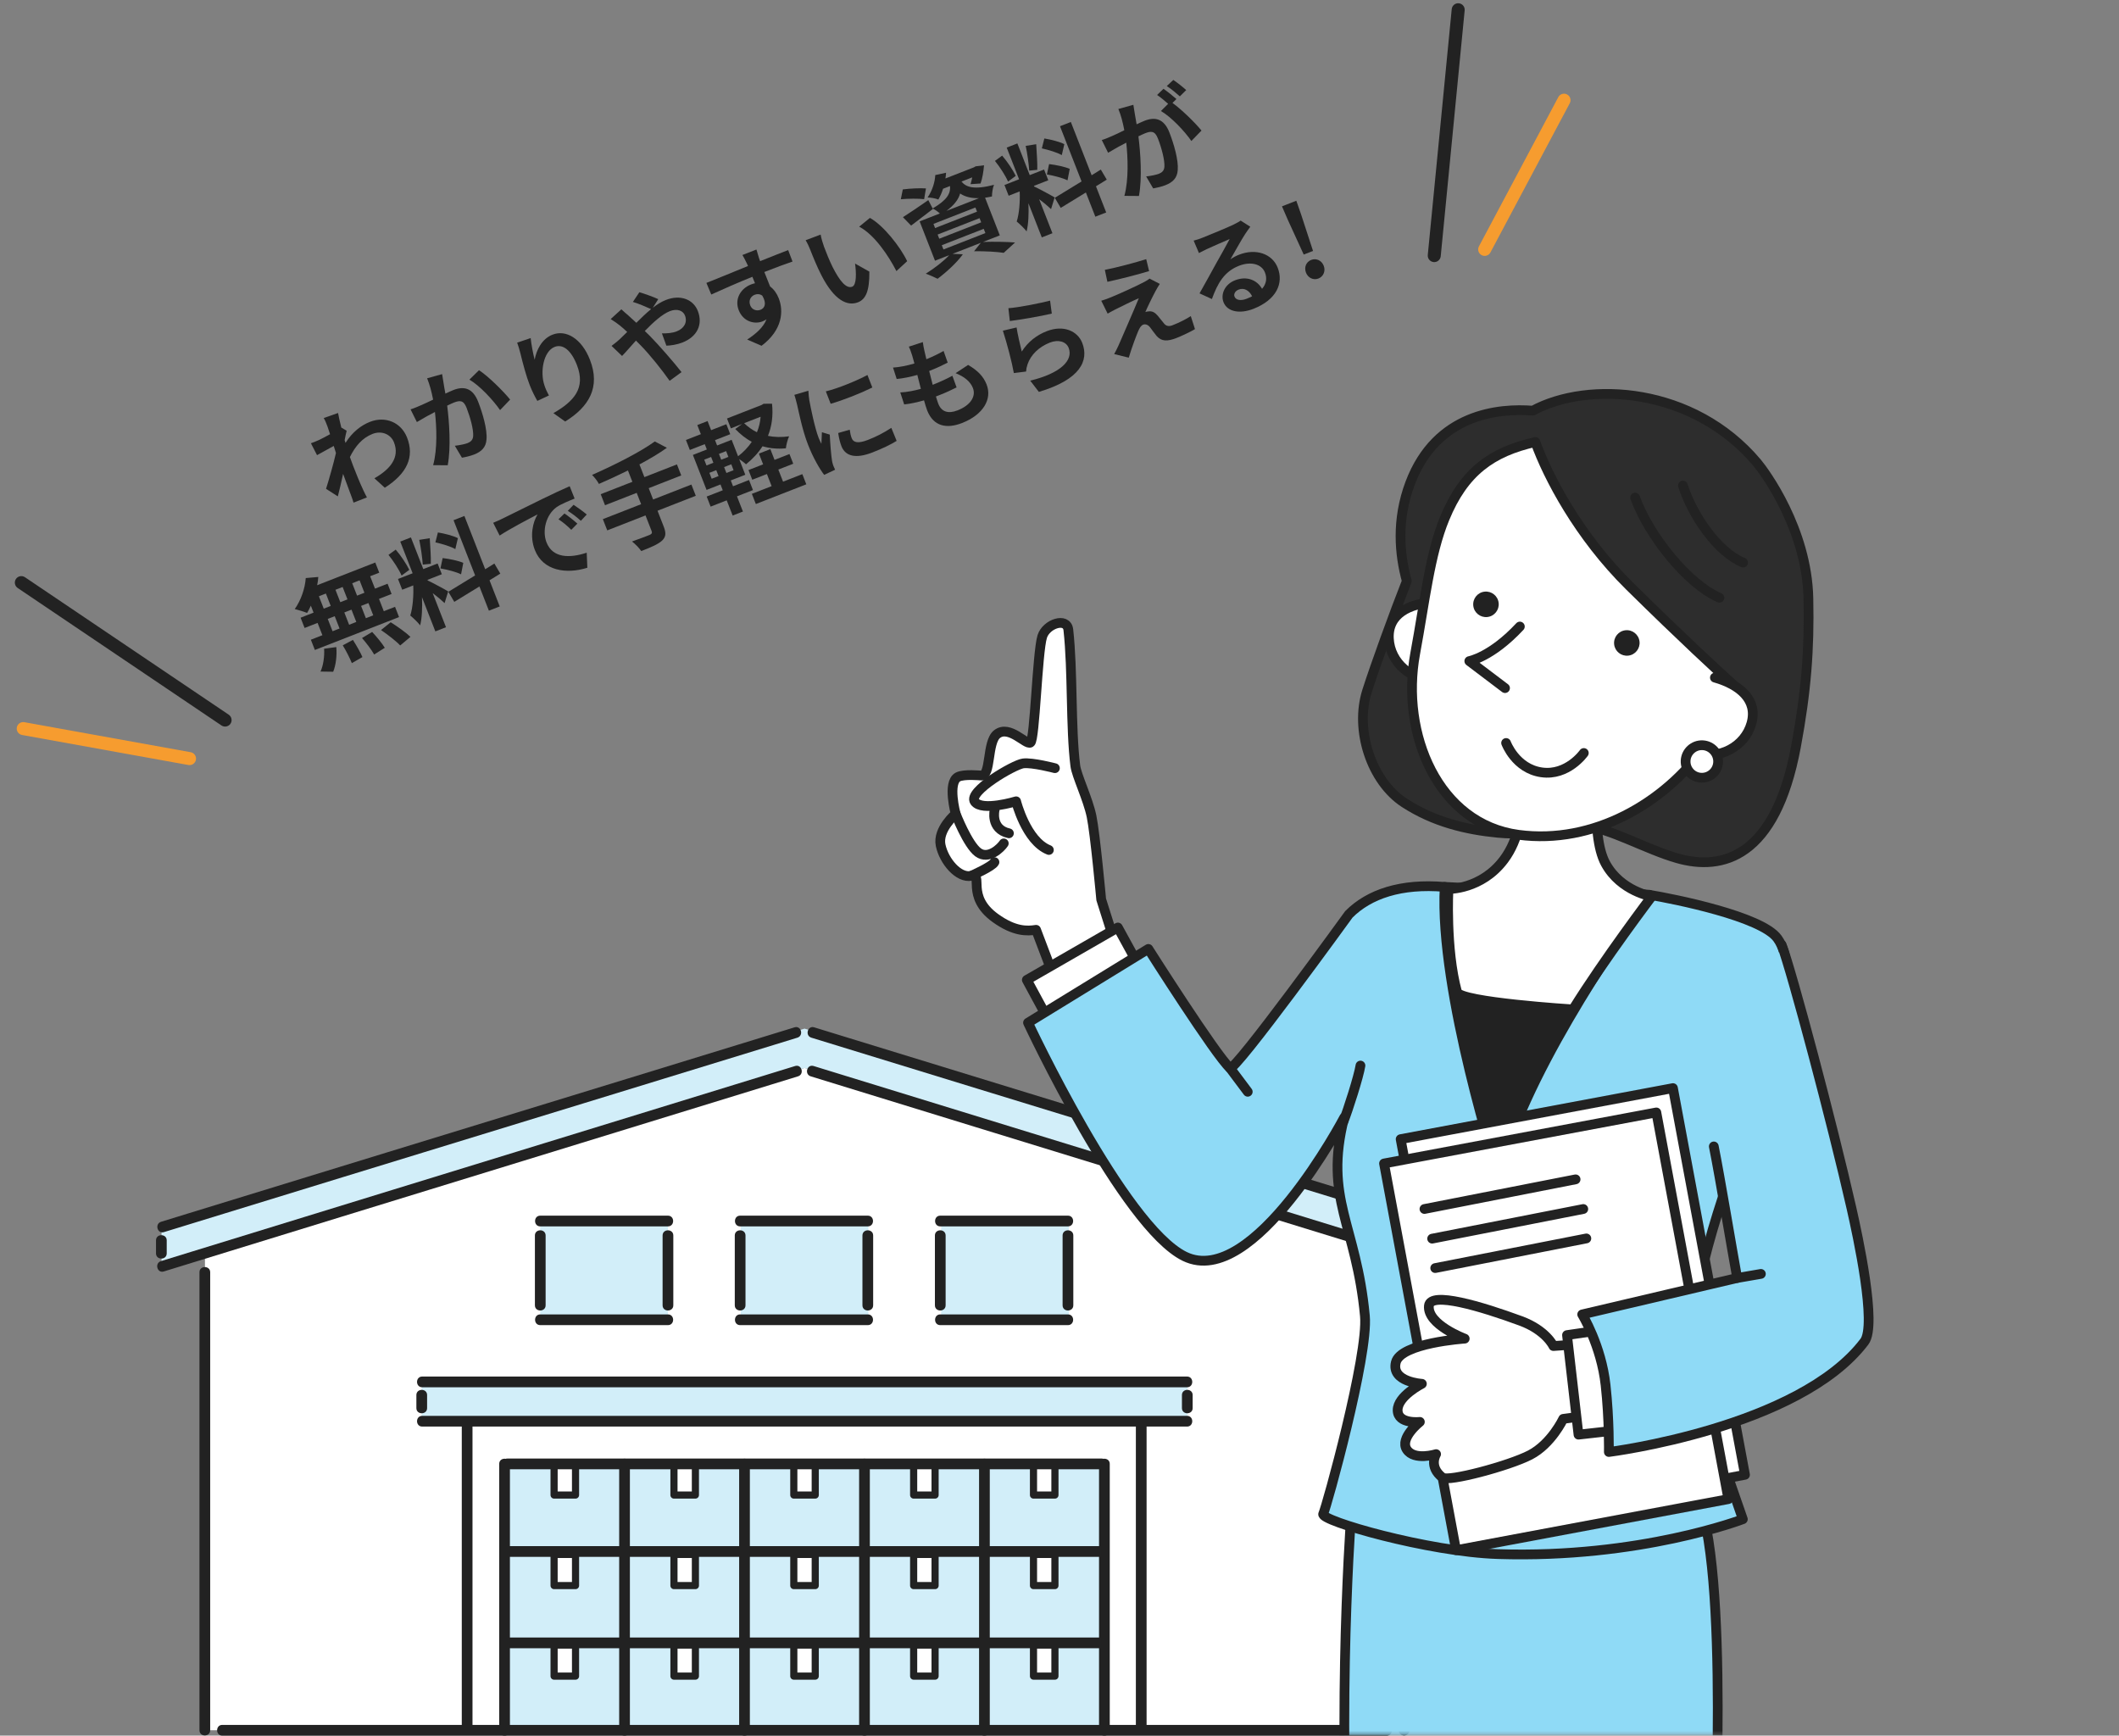
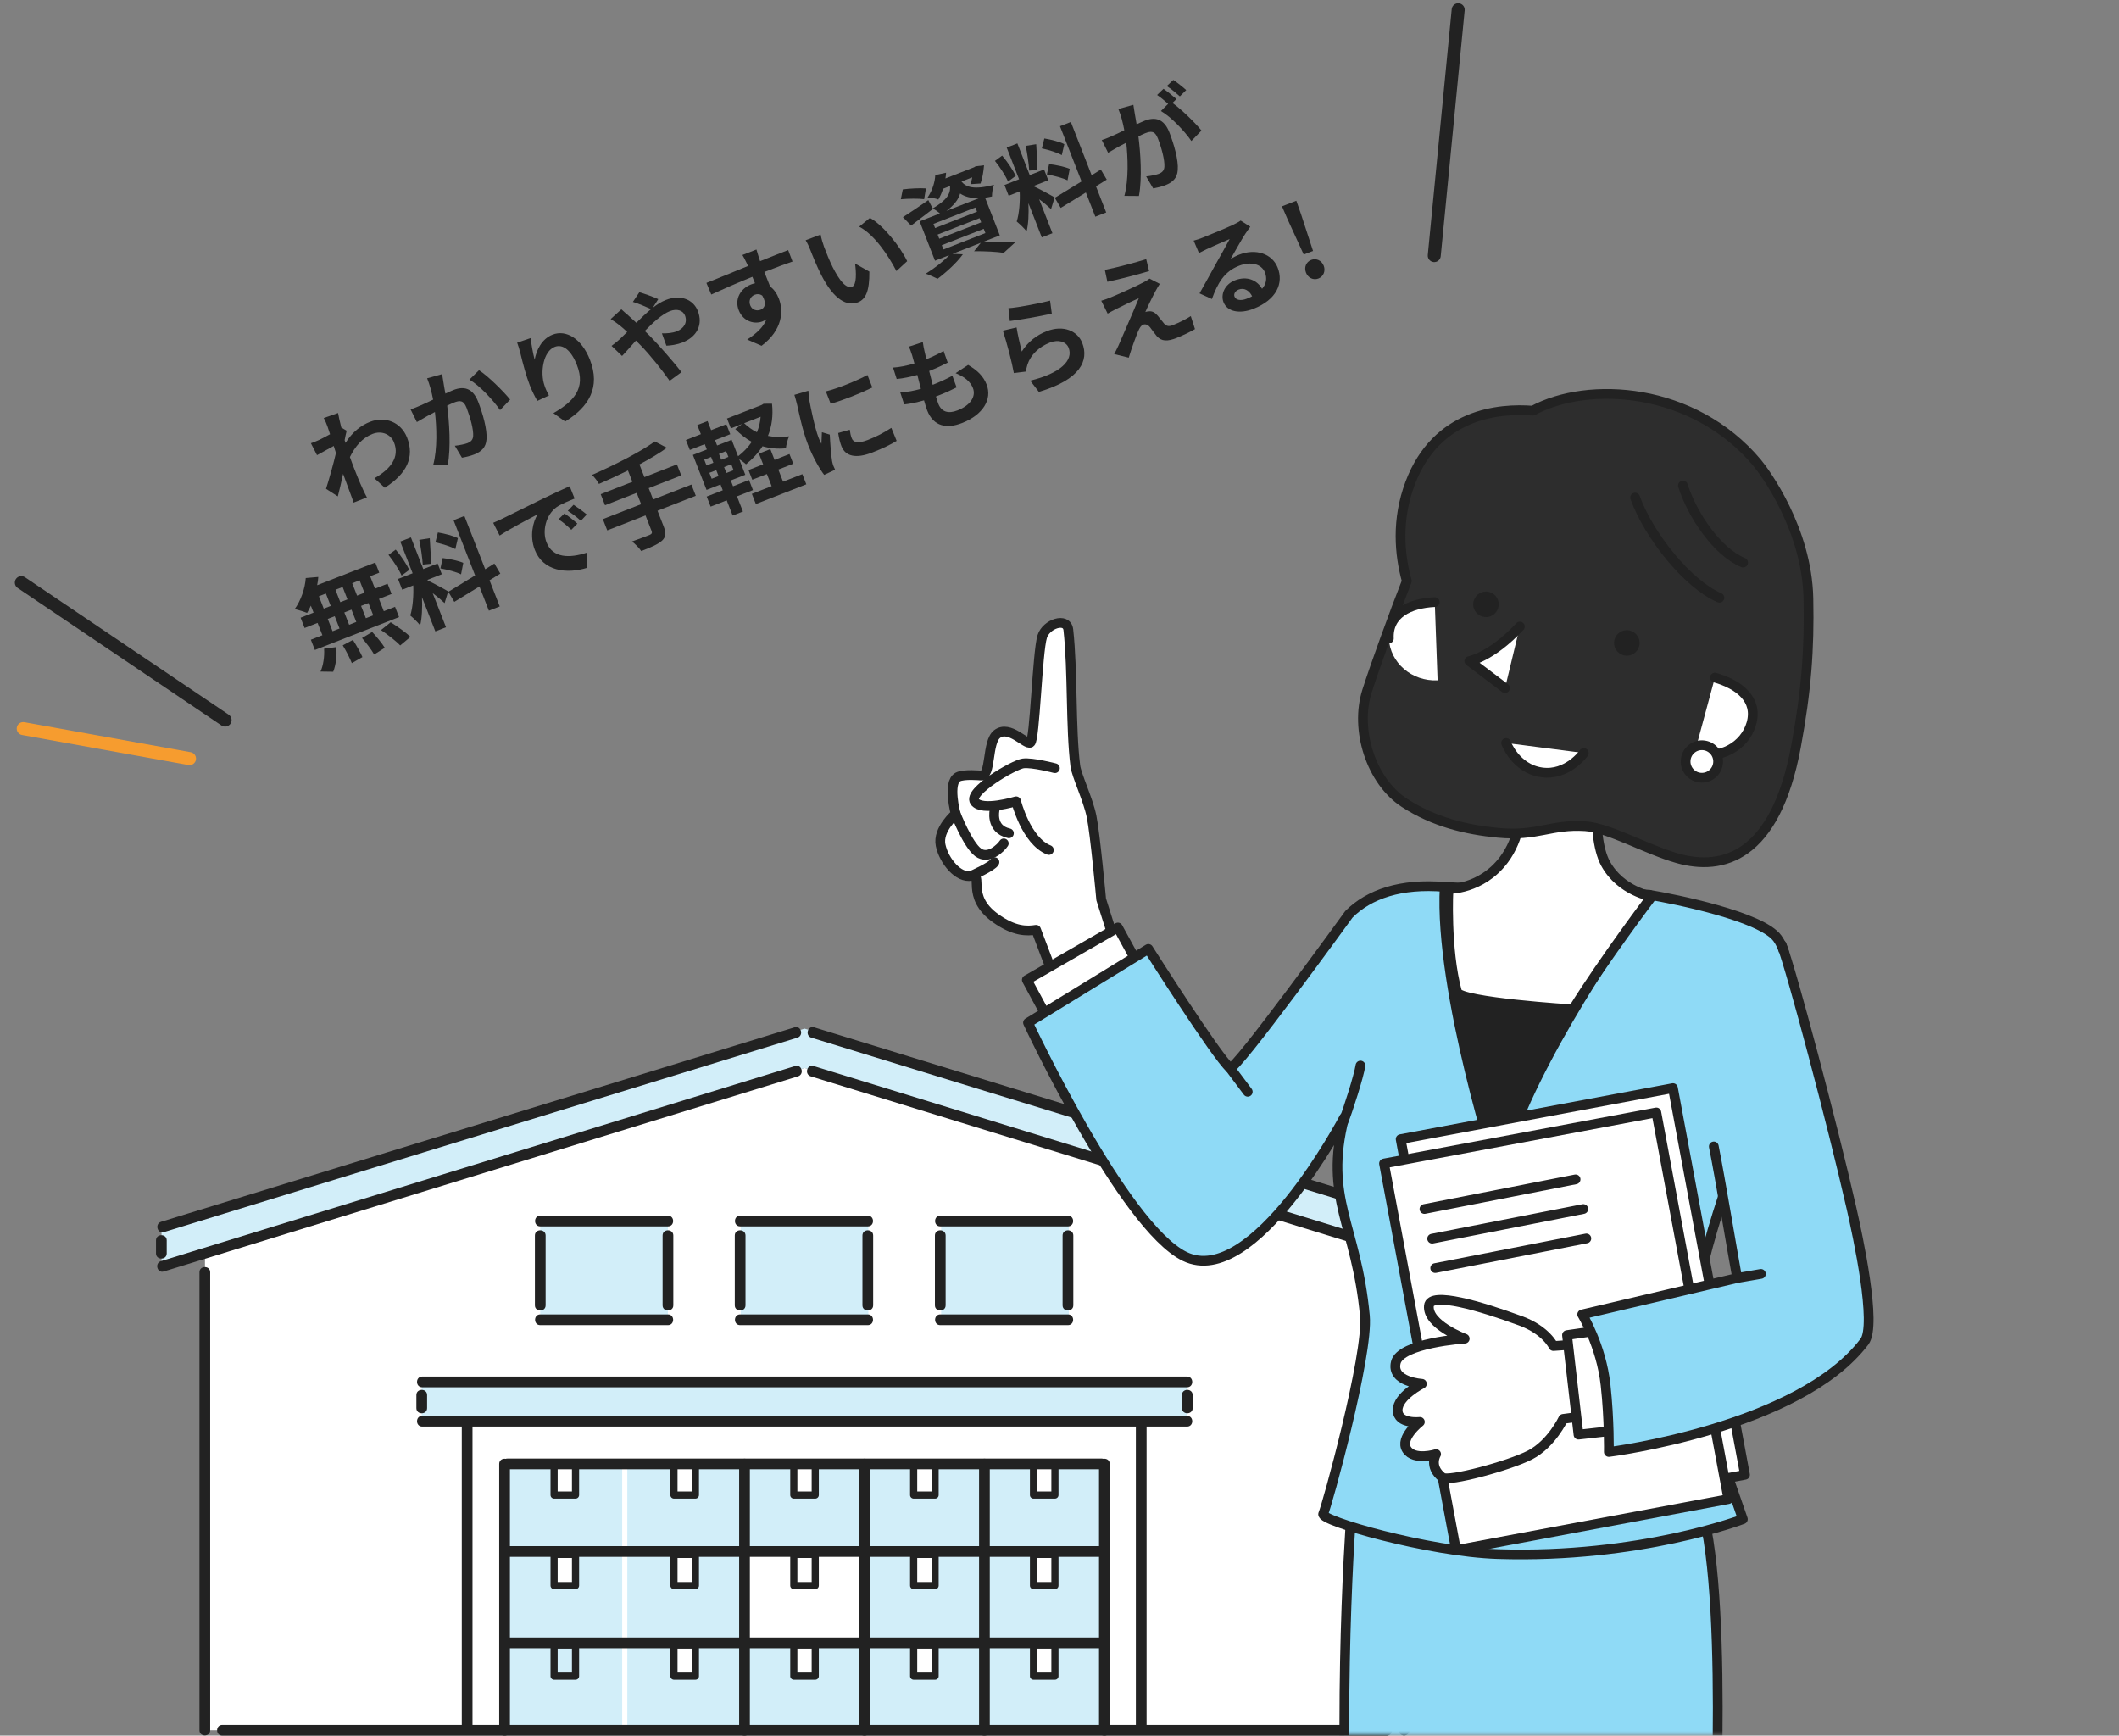
<svg xmlns="http://www.w3.org/2000/svg" width="652" height="534" viewBox="0 0 652 534" fill="none">
  <rect x="0" y="0" width="652" height="534" fill="#808080" stroke="none" />
  <g clip-path="url(#clip0_572_6626)">
    <path d="M247.566 328.583V328.57L247.548 328.577L247.529 328.57V328.583L63.062 385.657V532.349H432.03V385.657L247.566 328.583Z" fill="white" />
    <path d="M247.545 316.477L49.703 377.478V389.576L247.545 328.577L445.386 389.576V377.478L247.545 316.477Z" fill="#D2EEF9" />
    <path d="M365.339 425.234H129.75V437.269H365.339V425.234Z" fill="#D2EEF9" />
    <path d="M351.22 437.133H143.867V532.35H351.22V437.133Z" fill="white" />
    <path d="M205.496 406.035V375.641H166.219V406.035H205.496Z" fill="#D2EEF9" />
    <path d="M267.184 406.035V375.641H227.906V406.035H267.184Z" fill="#D2EEF9" />
    <path d="M328.863 406.035V375.641H289.586V406.035H328.863Z" fill="#D2EEF9" />
    <path d="M228.319 450.398H193.016V476.686H228.319V450.398Z" fill="#D2EEF9" />
    <path d="M265.194 450.398H229.891V476.686H265.194V450.398Z" fill="#D2EEF9" />
    <path d="M302.069 450.398H266.766V476.686H302.069V450.398Z" fill="#D2EEF9" />
    <path d="M338.944 450.398H303.641V476.686H338.944V450.398Z" fill="#D2EEF9" />
    <path d="M191.444 478.258H156.141V504.545H191.444V478.258Z" fill="#D2EEF9" />
    <path d="M228.319 478.258H193.016V504.545H228.319V478.258Z" fill="#D2EEF9" />
-     <path d="M265.194 478.258H229.891V504.545H265.194V478.258Z" fill="#D2EEF9" />
    <path d="M302.069 478.258H266.766V504.545H302.069V478.258Z" fill="#D2EEF9" />
    <path d="M338.944 478.258H303.641V504.545H338.944V478.258Z" fill="#D2EEF9" />
    <path d="M191.444 506.117H156.141V532.405H191.444V506.117Z" fill="#D2EEF9" />
    <path d="M228.319 506.117H193.016V532.405H228.319V506.117Z" fill="#D2EEF9" />
    <path d="M265.194 506.117H229.891V532.405H265.194V506.117Z" fill="#D2EEF9" />
    <path d="M302.069 506.117H266.766V532.405H302.069V506.117Z" fill="#D2EEF9" />
    <path d="M338.944 506.117H303.641V532.405H338.944V506.117Z" fill="#D2EEF9" />
    <path d="M191.444 450.398H156.141V476.686H191.444V450.398Z" fill="#D2EEF9" />
    <path d="M177.089 450.398H170.492V459.982H177.089V450.398Z" fill="white" />
    <path d="M213.971 450.398H207.375V459.982H213.971V450.398Z" fill="white" />
    <path d="M250.839 450.398H244.242V459.982H250.839V450.398Z" fill="white" />
    <path d="M287.714 450.398H281.117V459.982H287.714V450.398Z" fill="white" />
    <path d="M324.596 450.398H318V459.982H324.596V450.398Z" fill="white" />
    <path d="M177.089 478.258H170.492V487.841H177.089V478.258Z" fill="white" />
    <path d="M213.971 478.258H207.375V487.841H213.971V478.258Z" fill="white" />
    <path d="M250.839 478.258H244.242V487.841H250.839V478.258Z" fill="white" />
    <path d="M287.714 478.258H281.117V487.841H287.714V478.258Z" fill="white" />
    <path d="M324.596 478.258H318V487.841H324.596V478.258Z" fill="white" />
-     <path d="M177.089 506.117H170.492V515.701H177.089V506.117Z" fill="white" />
    <path d="M213.971 506.117H207.375V515.701H213.971V506.117Z" fill="white" />
    <path d="M250.839 506.117H244.242V515.701H250.839V506.117Z" fill="white" />
    <path d="M287.714 506.117H281.117V515.701H287.714V506.117Z" fill="white" />
    <path d="M324.596 506.117H318V515.701H324.596V506.117Z" fill="white" />
    <path d="M445.433 375.908C427.158 370.271 408.87 364.666 390.585 359.057C365.867 351.475 341.149 343.896 316.431 336.317C296.808 330.3 277.182 324.286 257.562 318.25C255.215 317.527 252.869 316.804 250.523 316.082C248.484 315.453 247.62 318.639 249.646 319.262C266.794 324.55 283.954 329.803 301.111 335.067C325.723 342.614 350.337 350.162 374.951 357.709C395.495 364.009 416.038 370.309 436.575 376.628C439.236 377.448 441.899 378.265 444.56 379.088C446.599 379.717 447.462 376.531 445.436 375.908H445.433Z" fill="#222222" />
    <path d="M445.478 388.014C427.294 382.405 409.106 376.816 390.919 371.219C366.317 363.653 341.715 356.087 317.114 348.524C297.503 342.494 277.893 336.464 258.285 330.428C255.634 329.611 252.983 328.797 250.335 327.98C248.296 327.352 247.433 330.538 249.459 331.16C266.236 336.332 283.019 341.488 299.799 346.651C324.253 354.17 348.708 361.689 373.162 369.208C393.881 375.581 414.603 381.953 435.32 388.335C438.414 389.287 441.508 390.242 444.602 391.194C446.64 391.823 447.504 388.636 445.478 388.014Z" fill="#222222" />
    <path d="M443.703 381.627V385.633C443.703 387.76 447.001 387.76 447.001 385.633V381.627C447.001 379.499 443.703 379.499 443.703 381.627Z" fill="#222222" />
    <path d="M50.441 379.088C68.717 373.451 87.005 367.846 105.29 362.237C130.008 354.655 154.726 347.076 179.444 339.497C199.067 333.48 218.693 327.466 238.313 321.43C240.659 320.707 243.006 319.984 245.352 319.262C247.378 318.636 246.514 315.453 244.476 316.082C227.328 321.37 210.168 326.624 193.014 331.887C168.402 339.434 143.788 346.982 119.177 354.529C98.633 360.829 78.09 367.129 57.553 373.448C54.892 374.268 52.229 375.085 49.568 375.908C47.542 376.534 48.406 379.72 50.444 379.088H50.441Z" fill="#222222" />
    <path d="M50.398 391.194C68.582 385.585 86.769 379.995 104.957 374.399C129.559 366.833 154.16 359.27 178.762 351.703C198.373 345.674 217.983 339.644 237.59 333.608C240.242 332.791 242.893 331.977 245.541 331.16C247.567 330.535 246.703 327.352 244.664 327.98C227.887 333.152 211.104 338.308 194.324 343.471C169.869 350.99 145.415 358.509 120.961 366.029C100.242 372.401 79.519 378.773 58.803 385.155C55.709 386.107 52.615 387.062 49.521 388.014C47.495 388.64 48.359 391.826 50.398 391.194Z" fill="#222222" />
    <path d="M48 381.627V385.633C48 387.76 51.298 387.76 51.298 385.633V381.627C51.298 379.499 48 379.499 48 381.627Z" fill="#222222" />
    <path d="M61.375 391.439V532.346C61.375 534.474 64.673 534.474 64.673 532.346V391.439C64.673 389.312 61.375 389.312 61.375 391.439Z" fill="#222222" />
    <path d="M430.375 391.439V532.346C430.375 534.474 433.673 534.474 433.673 532.346V391.439C433.673 389.312 430.375 389.312 430.375 391.439Z" fill="#222222" />
    <path d="M426.684 530.703H68.4C66.273 530.703 66.273 534.002 68.4 534.002H426.684C428.81 534.002 428.81 530.703 426.684 530.703Z" fill="#222222" />
    <path d="M205.522 374.023H166.236C164.109 374.023 164.109 377.323 166.236 377.323H205.522C207.649 377.323 207.649 374.023 205.522 374.023Z" fill="#222222" />
    <path d="M166.236 407.706H205.522C207.649 407.706 207.649 404.406 205.522 404.406H166.236C164.109 404.406 164.109 407.706 166.236 407.706Z" fill="#222222" />
    <path d="M164.586 380.127V401.603C164.586 403.731 167.884 403.731 167.884 401.603V380.127C167.884 377.999 164.586 377.999 164.586 380.127Z" fill="#222222" />
    <path d="M207.173 401.603V380.127C207.173 377.999 203.875 377.999 203.875 380.127V401.603C203.875 403.731 207.173 403.731 207.173 401.603Z" fill="#222222" />
    <path d="M267.022 374.023H227.736C225.609 374.023 225.609 377.323 227.736 377.323H267.022C269.149 377.323 269.149 374.023 267.022 374.023Z" fill="#222222" />
    <path d="M227.736 407.706H267.022C269.149 407.706 269.149 404.406 267.022 404.406H227.736C225.609 404.406 225.609 407.706 227.736 407.706Z" fill="#222222" />
    <path d="M226.086 380.127V401.603C226.086 403.731 229.384 403.731 229.384 401.603V380.127C229.384 377.999 226.086 377.999 226.086 380.127Z" fill="#222222" />
    <path d="M268.665 401.603V380.127C268.665 377.999 265.367 377.999 265.367 380.127V401.603C265.367 403.731 268.665 403.731 268.665 401.603Z" fill="#222222" />
    <path d="M328.601 374.023H289.314C287.187 374.023 287.187 377.323 289.314 377.323H328.601C330.727 377.323 330.727 374.023 328.601 374.023Z" fill="#222222" />
    <path d="M289.314 407.706H328.601C330.727 407.706 330.727 404.406 328.601 404.406H289.314C287.187 404.406 287.187 407.706 289.314 407.706Z" fill="#222222" />
    <path d="M287.664 380.127V401.603C287.664 403.731 290.962 403.731 290.962 401.603V380.127C290.962 377.999 287.664 377.999 287.664 380.127Z" fill="#222222" />
    <path d="M330.251 401.603V380.127C330.251 377.999 326.953 377.999 326.953 380.127V401.603C326.953 403.731 330.251 403.731 330.251 401.603Z" fill="#222222" />
    <path d="M129.915 426.823H365.25C367.377 426.823 367.377 423.523 365.25 423.523H129.915C127.789 423.523 127.789 426.823 129.915 426.823Z" fill="#222222" />
    <path d="M129.915 438.916H365.25C367.377 438.916 367.377 435.617 365.25 435.617H129.915C127.789 435.617 127.789 438.916 129.915 438.916Z" fill="#222222" />
    <path d="M142.086 438.025V531.344C142.086 533.471 145.384 533.471 145.384 531.344V438.025C145.384 435.898 142.086 435.898 142.086 438.025Z" fill="#222222" />
    <path d="M349.5 438.025V531.344C349.5 533.471 352.798 533.471 352.798 531.344V438.025C352.798 435.898 349.5 435.898 349.5 438.025Z" fill="#222222" />
    <path d="M128.117 429.22V433.227C128.117 435.354 131.415 435.354 131.415 433.227V429.22C131.415 427.093 128.117 427.093 128.117 429.22Z" fill="#222222" />
    <path d="M363.672 429.22V433.227C363.672 435.354 366.97 435.354 366.97 433.227V429.22C366.97 427.093 363.672 427.093 363.672 429.22Z" fill="#222222" />
    <path d="M153.602 450.4V532.407C153.602 534.535 156.9 534.535 156.9 532.407V450.4C156.9 448.273 153.602 448.273 153.602 450.4Z" fill="#222222" />
-     <path d="M190.516 450.4V532.407C190.516 534.535 193.814 534.535 193.814 532.407V450.4C193.814 448.273 190.516 448.273 190.516 450.4Z" fill="#222222" />
    <path d="M227.43 450.4V532.407C227.43 534.535 230.728 534.535 230.728 532.407V450.4C230.728 448.273 227.43 448.273 227.43 450.4Z" fill="#222222" />
    <path d="M264.344 450.4V532.407C264.344 534.535 267.642 534.535 267.642 532.407V450.4C267.642 448.273 264.344 448.273 264.344 450.4Z" fill="#222222" />
    <path d="M301.25 450.4V532.407C301.25 534.535 304.548 534.535 304.548 532.407V450.4C304.548 448.273 301.25 448.273 301.25 450.4Z" fill="#222222" />
    <path d="M338.164 450.4V532.407C338.164 534.535 341.462 534.535 341.462 532.407V450.4C341.462 448.273 338.164 448.273 338.164 450.4Z" fill="#222222" />
    <path d="M156.142 452.049H338.95C341.076 452.049 341.076 448.75 338.95 448.75H156.142C154.015 448.75 154.015 452.049 156.142 452.049Z" fill="#222222" />
    <path d="M156.142 479.002H338.95C341.076 479.002 341.076 475.703 338.95 475.703H156.142C154.015 475.703 154.015 479.002 156.142 479.002Z" fill="#222222" />
    <path d="M156.142 507.12H338.95C341.076 507.12 341.076 503.82 338.95 503.82H156.142C154.015 503.82 154.015 507.12 156.142 507.12Z" fill="#222222" />
    <path d="M177.087 461.08H170.49C169.884 461.08 169.391 460.587 169.391 459.98V450.397C169.391 449.79 169.884 449.297 170.49 449.297H177.087C177.693 449.297 178.186 449.79 178.186 450.397V459.98C178.186 460.587 177.693 461.08 177.087 461.08ZM171.589 458.88H175.987V451.496H171.589V458.88Z" fill="#222222" />
    <path d="M213.969 461.08H207.373C206.767 461.08 206.273 460.587 206.273 459.98V450.397C206.273 449.79 206.767 449.297 207.373 449.297H213.969C214.576 449.297 215.069 449.79 215.069 450.397V459.98C215.069 460.587 214.576 461.08 213.969 461.08ZM208.472 458.88H212.87V451.496H208.472V458.88Z" fill="#222222" />
    <path d="M250.844 461.08H244.248C243.642 461.08 243.148 460.587 243.148 459.98V450.397C243.148 449.79 243.642 449.297 244.248 449.297H250.844C251.451 449.297 251.944 449.79 251.944 450.397V459.98C251.944 460.587 251.451 461.08 250.844 461.08ZM245.347 458.88H249.745V451.496H245.347V458.88Z" fill="#222222" />
    <path d="M287.719 461.08H281.123C280.517 461.08 280.023 460.587 280.023 459.98V450.397C280.023 449.79 280.517 449.297 281.123 449.297H287.719C288.326 449.297 288.819 449.79 288.819 450.397V459.98C288.819 460.587 288.326 461.08 287.719 461.08ZM282.222 458.88H286.62V451.496H282.222V458.88Z" fill="#222222" />
    <path d="M324.594 461.08H317.998C317.392 461.08 316.898 460.587 316.898 459.98V450.397C316.898 449.79 317.392 449.297 317.998 449.297H324.594C325.201 449.297 325.694 449.79 325.694 450.397V459.98C325.694 460.587 325.201 461.08 324.594 461.08ZM319.097 458.88H323.495V451.496H319.097V458.88Z" fill="#222222" />
    <path d="M177.087 488.939H170.49C169.884 488.939 169.391 488.446 169.391 487.84V478.256C169.391 477.65 169.884 477.156 170.49 477.156H177.087C177.693 477.156 178.186 477.65 178.186 478.256V487.84C178.186 488.446 177.693 488.939 177.087 488.939ZM171.589 486.74H175.987V479.356H171.589V486.74Z" fill="#222222" />
    <path d="M213.969 488.939H207.373C206.767 488.939 206.273 488.446 206.273 487.84V478.256C206.273 477.65 206.767 477.156 207.373 477.156H213.969C214.576 477.156 215.069 477.65 215.069 478.256V487.84C215.069 488.446 214.576 488.939 213.969 488.939ZM208.472 486.74H212.87V479.356H208.472V486.74Z" fill="#222222" />
    <path d="M250.844 488.939H244.248C243.642 488.939 243.148 488.446 243.148 487.84V478.256C243.148 477.65 243.642 477.156 244.248 477.156H250.844C251.451 477.156 251.944 477.65 251.944 478.256V487.84C251.944 488.446 251.451 488.939 250.844 488.939ZM245.347 486.74H249.745V479.356H245.347V486.74Z" fill="#222222" />
    <path d="M287.719 488.939H281.123C280.517 488.939 280.023 488.446 280.023 487.84V478.256C280.023 477.65 280.517 477.156 281.123 477.156H287.719C288.326 477.156 288.819 477.65 288.819 478.256V487.84C288.819 488.446 288.326 488.939 287.719 488.939ZM282.222 486.74H286.62V479.356H282.222V486.74Z" fill="#222222" />
    <path d="M324.594 488.939H317.998C317.392 488.939 316.898 488.446 316.898 487.84V478.256C316.898 477.65 317.392 477.156 317.998 477.156H324.594C325.201 477.156 325.694 477.65 325.694 478.256V487.84C325.694 488.446 325.201 488.939 324.594 488.939ZM319.097 486.74H323.495V479.356H319.097V486.74Z" fill="#222222" />
    <path d="M177.087 516.799H170.49C169.884 516.799 169.391 516.305 169.391 515.699V506.115C169.391 505.509 169.884 505.016 170.49 505.016H177.087C177.693 505.016 178.186 505.509 178.186 506.115V515.699C178.186 516.305 177.693 516.799 177.087 516.799ZM171.589 514.599H175.987V507.215H171.589V514.599Z" fill="#222222" />
    <path d="M213.969 516.799H207.373C206.767 516.799 206.273 516.305 206.273 515.699V506.115C206.273 505.509 206.767 505.016 207.373 505.016H213.969C214.576 505.016 215.069 505.509 215.069 506.115V515.699C215.069 516.305 214.576 516.799 213.969 516.799ZM208.472 514.599H212.87V507.215H208.472V514.599Z" fill="#222222" />
    <path d="M250.844 516.799H244.248C243.642 516.799 243.148 516.305 243.148 515.699V506.115C243.148 505.509 243.642 505.016 244.248 505.016H250.844C251.451 505.016 251.944 505.509 251.944 506.115V515.699C251.944 516.305 251.451 516.799 250.844 516.799ZM245.347 514.599H249.745V507.215H245.347V514.599Z" fill="#222222" />
    <path d="M287.719 516.799H281.123C280.517 516.799 280.023 516.305 280.023 515.699V506.115C280.023 505.509 280.517 505.016 281.123 505.016H287.719C288.326 505.016 288.819 505.509 288.819 506.115V515.699C288.819 516.305 288.326 516.799 287.719 516.799ZM282.222 514.599H286.62V507.215H282.222V514.599Z" fill="#222222" />
    <path d="M324.594 516.799H317.998C317.392 516.799 316.898 516.305 316.898 515.699V506.115C316.898 505.509 317.392 505.016 317.998 505.016H324.594C325.201 505.016 325.694 505.509 325.694 506.115V515.699C325.694 516.305 325.201 516.799 324.594 516.799ZM319.097 514.599H323.495V507.215H319.097V514.599Z" fill="#222222" />
  </g>
  <mask id="mask0_572_6626" style="mask-type:luminance" maskUnits="userSpaceOnUse" x="275" y="100" width="377" height="434">
    <path d="M275 100.617H652V533.713H275V100.617Z" fill="white" />
  </mask>
  <g mask="url(#mask0_572_6626)">
    <path d="M338.826 276.702C338.826 276.702 336.98 256.543 335.863 251.167C334.746 245.791 331.248 238.637 330.867 235.623C329.387 223.965 330.127 206.387 328.719 193.767C328.278 189.802 321.896 191.926 320.688 195.842C319.171 200.747 318.416 227.689 317.05 228.481C315.684 229.273 310.574 222.965 306.811 225.844C303.562 228.33 305.075 239.022 301.807 238.607C301.807 238.607 296.576 238.087 294.757 239.049C291.44 240.807 294.055 250.412 294.055 250.412C294.055 250.412 288.41 255.151 289.421 260.041C290.436 264.93 294.946 270.284 298.856 269.473C302.769 268.662 297.007 275.766 306.245 282.44C312.118 286.681 316.054 286.511 318.79 286.077L326.606 306.681L345.672 298.354L338.822 276.705L338.826 276.702Z" fill="white" stroke="#222222" stroke-width="3" stroke-linecap="round" stroke-linejoin="round" />
    <path d="M324.586 236.347C324.586 236.347 317.642 234.513 314.819 234.875C312 235.238 297.738 243.515 299.916 246.632C302.093 249.748 312.649 246.541 312.649 246.541C312.649 246.541 315.702 258.735 322.733 261.512" stroke="#222222" stroke-width="3" stroke-linecap="round" stroke-linejoin="round" />
    <path d="M294.065 250.406C294.065 250.406 297.722 259.846 300.941 262.238C304.157 264.63 307.95 260.865 308.852 259.487" fill="white" />
    <path d="M294.065 250.406C294.065 250.406 297.722 259.846 300.941 262.238C304.157 264.63 307.95 260.865 308.852 259.487" stroke="#222222" stroke-width="3" stroke-linecap="round" stroke-linejoin="round" />
    <path d="M298.863 269.453C298.863 269.453 305.403 266.567 305.984 265.258L298.863 269.453Z" fill="white" />
    <path d="M298.863 269.453C298.863 269.453 305.403 266.567 305.984 265.258" stroke="#222222" stroke-width="3" stroke-linecap="round" stroke-linejoin="round" />
    <path d="M353.242 302.311L343.962 285.367L315.948 301.489L323.477 315.414" fill="white" />
    <path d="M353.242 302.311L343.962 285.367L315.948 301.489L323.477 315.414" stroke="#222222" stroke-width="3" stroke-linecap="round" stroke-linejoin="round" />
    <path d="M416.184 459.824C416.184 459.824 411.666 513.27 414.678 574.247L527.252 574.718C527.252 574.718 532.524 481.276 521.73 458.938L416.188 459.824H416.184Z" fill="#8FDAF6" stroke="#222222" stroke-width="3" stroke-linecap="round" stroke-linejoin="round" />
    <path d="M444.528 272.867C444.823 272.894 465.202 273.927 475.301 273.927C482.117 273.927 506.146 275.078 507.523 275.304C496.405 290.841 467.704 332.931 461.247 362.087C461.247 362.087 442.755 304.868 444.532 272.871L444.528 272.867Z" fill="#222222" stroke="#222222" stroke-width="3" stroke-linecap="round" stroke-linejoin="round" />
    <path d="M353.341 291.966C353.341 291.966 374.063 324.646 378.441 328.6C379.883 329.902 415.049 281.3 415.049 281.3C421.272 275.079 431.058 271.732 444.516 272.879C442.742 304.877 461.231 362.096 461.231 362.096C467.688 332.939 496.389 290.849 507.507 275.313C515.195 276.588 542.05 281.964 546.918 288.725C554.161 298.791 546.254 321.738 543.058 331.102C532.14 363.095 523.105 383.042 518.999 417.421C519.403 418.975 536.261 467.418 536.261 467.418C536.261 467.418 504.65 479.563 460.838 478.148C439.53 477.462 406.097 467.863 407.138 465.788C408.176 463.713 421.098 416.941 419.97 404.872C417.336 376.644 407.248 369.015 413.607 343.82C413.607 343.82 385.706 396.915 364.508 386.555C345.612 377.319 316.314 314.664 316.314 314.664L353.337 291.955L353.341 291.966Z" fill="#8FDAF6" stroke="#222222" stroke-width="3" stroke-linecap="round" stroke-linejoin="round" />
    <path d="M306.045 249.133C306.045 249.133 304.599 255.067 310.438 256.38L306.045 249.133Z" fill="white" />
    <path d="M306.045 249.133C306.045 249.133 304.599 255.067 310.438 256.38" stroke="#222222" stroke-width="3" stroke-linecap="round" stroke-linejoin="round" />
    <path d="M492.365 234.119C492.365 234.119 488.915 256.409 494.036 265.736C498.72 274.266 508.227 275.806 508.227 275.806C508.227 275.806 493.618 295.092 483.998 310.569C483.998 310.569 449.194 308.395 448.319 305.192C444.688 291.908 445.681 273.515 445.681 273.515C445.681 273.515 455.802 273.768 462.75 264.483C472.208 251.837 466.683 232.195 466.683 232.195" fill="white" />
    <path d="M492.365 234.119C492.365 234.119 488.915 256.409 494.036 265.736C498.72 274.266 508.227 275.806 508.227 275.806C508.227 275.806 493.618 295.092 483.998 310.569C483.998 310.569 449.194 308.395 448.319 305.192C444.688 291.908 445.681 273.515 445.681 273.515C445.681 273.515 455.802 273.768 462.75 264.483C472.208 251.837 466.683 232.195 466.683 232.195" stroke="#222222" stroke-width="3" stroke-linecap="round" stroke-linejoin="round" />
    <path d="M378.442 328.586L383.922 335.905" stroke="#222222" stroke-width="3" stroke-linecap="round" stroke-linejoin="round" />
    <path d="M457.206 403.497C454.42 402.844 452.691 400.057 453.344 397.271C453.998 394.486 456.786 392.758 459.572 393.411C462.359 394.064 464.087 396.852 463.434 399.637C462.78 402.422 459.992 404.151 457.206 403.497Z" fill="white" stroke="#222222" stroke-width="3" stroke-linecap="round" stroke-linejoin="round" />
    <path d="M456.729 440.24C453.943 439.586 452.214 436.799 452.868 434.013C453.521 431.228 456.31 429.5 459.096 430.153C461.882 430.806 463.611 433.594 462.957 436.379C462.304 439.164 459.516 440.893 456.729 440.24Z" fill="white" stroke="#222222" stroke-width="3" stroke-linecap="round" stroke-linejoin="round" />
    <path d="M413.329 345.157C414.805 341.471 418.1 331.107 418.602 327.844L413.329 345.157Z" fill="#8FDAF6" />
    <path d="M413.329 345.157C414.805 341.471 418.1 331.107 418.602 327.844" stroke="#222222" stroke-width="3" stroke-linecap="round" stroke-linejoin="round" />
    <path d="M536.922 453.754L453.132 469.457L430.968 350.484L514.757 334.781L536.922 453.754Z" fill="white" stroke="#222222" stroke-width="3" stroke-linecap="round" stroke-linejoin="round" />
    <path d="M531.812 461.235L448.019 476.937L425.855 357.968L509.644 342.266L531.812 461.235Z" fill="white" stroke="#222222" stroke-width="3" stroke-linecap="round" stroke-linejoin="round" />
    <path d="M438.294 371.971L484.797 362.852" stroke="#222222" stroke-width="3" stroke-linecap="round" stroke-linejoin="round" />
    <path d="M440.661 381.099L487.164 371.977" stroke="#222222" stroke-width="3" stroke-linecap="round" stroke-linejoin="round" />
    <path d="M441.607 390.15L488.109 381.031" stroke="#222222" stroke-width="3" stroke-linecap="round" stroke-linejoin="round" />
    <path d="M477.97 414.136C477.97 414.136 475.755 409.292 467.931 406.409C455.723 401.916 440.102 397.237 439.661 401.75C439.087 407.564 450.681 411.861 450.681 411.861C450.681 411.861 430.939 413.163 429.479 419.192C428.018 425.221 437.502 425.756 437.502 425.756C437.502 425.756 429.984 429.552 430.041 433.906C430.097 438.256 436.883 437.475 436.883 437.475C436.883 437.475 430.562 442.432 432.849 445.967C435.136 449.506 441.876 447.394 441.876 447.394C441.876 447.394 439.464 451.234 443.842 454.611C445.616 455.981 464.259 451.034 470.811 447.643C477.363 444.251 480.989 436.547 480.989 436.547L496.398 434.487L496.383 412.827L477.974 414.136H477.97Z" fill="white" stroke="#222222" stroke-width="3" stroke-linecap="round" stroke-linejoin="round" />
    <path d="M502.908 407.758L482.159 410.769L485.692 441.4L506.758 439.038" fill="white" />
    <path d="M502.908 407.758L482.159 410.769L485.692 441.4L506.758 439.038" stroke="#222222" stroke-width="3" stroke-linecap="round" stroke-linejoin="round" />
    <path d="M548.202 290.703C551.38 299.068 563.808 345.866 569.661 371.627C571.605 380.184 577.571 407.62 573.676 412.777C553.595 439.376 495.031 446.736 495.031 446.736C495.031 446.736 495.22 437.033 494.027 426.159C492.687 413.947 486.83 404.413 486.83 404.413L534.522 393.204C533.016 385.005 529.208 362.115 527.325 352.721" fill="#8FDAF6" />
    <path d="M548.202 290.703C551.38 299.068 563.808 345.866 569.661 371.627C571.605 380.184 577.571 407.62 573.676 412.777C553.595 439.376 495.031 446.736 495.031 446.736C495.031 446.736 495.22 437.033 494.027 426.159C492.687 413.947 486.83 404.413 486.83 404.413L534.522 393.204C533.016 385.005 529.208 362.115 527.325 352.721" stroke="#222222" stroke-width="3" stroke-linecap="round" stroke-linejoin="round" />
    <path d="M420.628 212.627C423.141 204.753 428.938 188.764 432.867 178.777C430.599 170.583 429.636 159.932 433.893 148.651C442.004 127.168 461.311 125.542 471.629 126.353C488.695 117.125 521 119.034 540.617 142.347C543.01 145.188 555.977 162.795 556.43 184.078C556.766 199.931 555.773 212.687 552.603 229.744C546.248 263.938 529.899 267.937 516.256 264.104C506.674 261.41 495.039 254.664 487.774 254.204C477.06 253.528 473.082 257.411 460.885 256.226C451.02 255.268 441.173 252.883 432.157 247.035C421.858 240.354 416.835 224.512 420.628 212.631V212.627Z" fill="#2D2D2D" stroke="#222222" stroke-width="3" stroke-linecap="round" stroke-linejoin="round" />
    <path d="M441.464 185.25C433.539 185.627 426.983 188.94 427.342 196.436C427.701 203.929 434.414 209.698 442.336 209.321" fill="white" />
-     <path d="M441.464 185.25C433.539 185.627 426.983 188.94 427.342 196.436C427.701 203.929 434.414 209.698 442.336 209.321" stroke="#222222" stroke-width="3" stroke-linecap="round" stroke-linejoin="round" />
-     <path d="M435.448 201.051C438.467 184.737 439.931 170.634 444.494 159.531C450.415 145.13 459.001 139.007 472.421 135.992C476.286 146.7 485.766 164.888 501.349 180.255C517.675 196.358 528.695 206.491 533.805 211.098C531.095 218.463 527.766 225.141 524.464 229.793C512.21 247.061 490.253 259.911 467.243 256.848C442.531 253.558 430.855 225.865 435.448 201.051Z" fill="white" stroke="#222222" stroke-width="3" stroke-linecap="round" stroke-linejoin="round" />
+     <path d="M441.464 185.25C433.539 185.627 426.983 188.94 427.342 196.436" stroke="#222222" stroke-width="3" stroke-linecap="round" stroke-linejoin="round" />
    <path d="M503.109 153.094C507.366 164.876 519.412 179.802 529.055 183.907" stroke="#222222" stroke-width="3" stroke-linecap="round" stroke-linejoin="round" />
    <path d="M517.821 149.383C520.735 158.592 528.471 169.854 536.344 173.091" stroke="#222222" stroke-width="3" stroke-linecap="round" stroke-linejoin="round" />
    <path d="M467.648 192.766C458.893 202.179 452.096 203.397 452.096 203.397L463.086 211.713" fill="white" />
    <path d="M467.648 192.766C458.893 202.179 452.096 203.397 452.096 203.397L463.086 211.713" stroke="#222222" stroke-width="3" stroke-linecap="round" stroke-linejoin="round" />
    <path d="M527.664 208.484C535.299 210.639 540.941 215.343 538.899 222.565C536.861 229.786 529.019 233.891 521.384 231.736" fill="white" />
    <path d="M527.664 208.484C535.299 210.639 540.941 215.343 538.899 222.565C536.861 229.786 529.019 233.891 521.384 231.736" stroke="#222222" stroke-width="3" stroke-linecap="round" stroke-linejoin="round" />
    <path d="M504.468 197.386C504.706 199.54 503.155 201.483 500.996 201.721C498.841 201.958 496.898 200.408 496.66 198.25C496.422 196.095 497.973 194.152 500.132 193.915C502.287 193.677 504.23 195.228 504.468 197.386Z" fill="#222222" />
    <path d="M461.124 185.504C461.362 187.658 459.811 189.601 457.652 189.839C455.497 190.076 453.554 188.526 453.316 186.368C453.078 184.213 454.629 182.27 456.788 182.033C458.943 181.791 460.887 183.345 461.124 185.504Z" fill="#222222" />
    <path d="M528.65 234.532C528.514 237.29 526.167 239.417 523.404 239.282C520.646 239.146 518.517 236.799 518.653 234.037C518.789 231.279 521.136 229.152 523.899 229.287C526.657 229.423 528.786 231.77 528.65 234.532Z" fill="white" stroke="#222222" stroke-width="3" stroke-linecap="round" stroke-linejoin="round" />
    <path d="M487.328 231.676C487.328 231.676 482.324 238.796 474.293 237.626C466.318 236.464 463.416 228.594 463.416 228.594" fill="white" />
    <path d="M487.328 231.676C487.328 231.676 482.324 238.796 474.293 237.626C466.318 236.464 463.416 228.594 463.416 228.594" stroke="#222222" stroke-width="3" stroke-linecap="round" stroke-linejoin="round" />
    <path d="M534.533 393.202L541.812 391.945" stroke="#222222" stroke-width="3" stroke-linecap="round" stroke-linejoin="round" />
  </g>
  <path d="M100.778 131.251C100.906 131.579 101.172 132.436 101.555 133.592C100.343 134.272 99.09 134.933 98.249 135.331C97.229 135.798 96.544 136.066 95.668 136.374L97.546 140.037C99.122 139.147 101.3 137.952 102.691 137.203C102.941 137.93 103.16 138.668 103.369 139.377C102.648 142.544 101.205 147.643 100.321 150.394L103.945 152.722C104.441 150.914 105.051 148.168 105.569 145.801C106.518 148.316 107.163 150.056 108.012 152.405C108.198 152.881 108.588 153.966 108.784 154.645L112.897 153.038C112.54 152.387 112.032 151.349 111.792 150.825C110.519 148.093 109.54 145.589 108.586 143.145C108.283 142.37 107.975 141.494 107.667 140.618C109.274 137.345 111.452 134.742 114.611 133.507C117.592 132.343 120.308 133.755 121.217 136.08C123.063 140.718 120.146 144.331 115.203 147.156L118.4 150.064C125.222 145.715 127.598 140.63 125.246 134.609C123.341 129.822 118.465 127.982 113.875 129.775C111.192 130.823 108.448 132.857 106.311 136.269C106.236 135.989 106.12 135.691 106.045 135.411C106.249 134.438 106.461 133.222 106.668 132.522L105.018 131.552C104.523 129.581 104.168 127.968 104.02 127.064L99.611 128.615C100.121 129.481 100.44 130.386 100.778 131.251Z" fill="#222222" />
  <path d="M136.039 115.103L131.424 116.391C132.187 118.258 132.799 120.527 133.266 122.955C131.793 123.668 130.427 124.305 129.515 124.696C128.424 125.156 127.433 125.612 126.325 125.942L128.267 129.855C129.103 129.357 130.601 128.531 131.377 128.056C131.92 127.775 132.798 127.295 133.824 126.757C134.347 131.259 134.642 138.084 133.277 143.118L137.757 143.154C138.787 137.701 138.233 129.775 137.596 124.802C138.407 124.416 139.129 124.066 139.606 123.879C141.483 123.146 142.625 123.078 143.556 125.462C144.709 128.413 145.731 132.171 145.59 134.184C145.497 135.354 144.839 135.955 143.855 136.339C143.05 136.654 141.235 137.019 139.945 137.146L142.137 140.824C143.232 140.637 144.715 140.298 145.877 139.844C148.113 138.97 149.526 137.662 149.694 135.192C149.963 132.098 148.493 127.106 147.119 123.589C145.442 119.297 142.659 118.77 139.5 120.004C138.874 120.249 138.003 120.658 137.043 121.101C136.832 119.947 136.61 118.763 136.469 117.787C136.327 116.984 136.163 115.948 136.039 115.103ZM147.387 113.899L144.434 116.805C147.575 118.601 151.799 123.169 153.867 126.175L156.965 122.937C154.965 120.455 150.237 115.741 147.387 113.899Z" fill="#222222" />
  <path d="M163.28 104.014L159.126 105.431C159.441 106.235 159.817 107.463 160.111 108.653C160.893 111.886 161.919 115.745 163.002 118.517C163.783 120.514 164.702 122.251 165.335 123.344L168.908 121.673C168.182 120.342 167.779 119.4 167.524 118.571C166.136 114.579 167.145 108.104 170.662 106.73C173.166 105.751 175.717 107.709 177.51 112.299C180.329 119.512 176.499 123.516 170.278 127.115L173.894 129.688C181.234 125.171 184.818 119.132 181.523 110.697C178.961 104.14 174.158 101.344 170.015 102.963C166.647 104.279 165.032 107.796 164.51 110.679C164.036 108.94 163.433 105.638 163.28 104.014Z" fill="#222222" />
  <path d="M188.165 106.419L191.403 109.517C192.463 108.45 193.945 106.703 195.672 104.792C196.173 105.283 196.685 105.804 197.198 106.325C200.127 109.338 203.645 113.769 206.037 117.164L209.701 114.495C207.413 111.541 202.626 106.06 199.956 103.358C199.455 102.867 198.942 102.346 198.399 101.836C201.018 99.13 203.789 96.638 206.114 95.73C208.349 94.857 210.168 95.555 210.762 97.075C211.6 99.221 210.439 101.083 208.203 101.957C206.892 102.469 205.227 102.604 203.664 102.562L205.042 106.353C206.338 106.327 208.349 106.023 209.958 105.394C214.519 103.612 216.343 99.841 214.713 95.668C213.362 92.211 209.496 90.492 204.876 92.297C203.535 92.821 202.179 93.66 200.863 94.689L202.543 92.041C201.11 91.364 198.117 90.3 196.73 89.914L194.733 92.893C196.204 93.315 198.833 94.418 200.337 95.101C198.83 96.343 197.303 97.799 195.799 99.314C194.926 98.487 194.076 97.719 193.292 97.029C192.742 96.591 191.669 95.602 191.191 95.17L187.899 98.174C188.797 98.716 189.973 99.528 190.682 100.11C191.432 100.711 192.217 101.4 192.983 102.131C192.24 102.868 191.468 103.617 190.743 104.312C190.348 104.707 189.211 105.667 188.165 106.419Z" fill="#222222" />
  <path d="M232.752 76.768L228.43 78.457C228.659 78.779 229.174 79.746 229.741 80.933C229.864 81.16 229.981 81.458 230.162 81.834C226.132 83.477 220.753 85.716 217.356 87.043L218.854 90.615C222.439 88.974 227.019 86.979 231.496 85.161C231.782 85.805 232.05 86.49 232.306 87.146C231.895 87.238 231.496 87.359 231.079 87.522C227.83 88.792 225.979 92.057 227.295 95.425C228.716 99.061 232.27 99.803 234.565 98.906C235.041 98.72 235.465 98.486 235.848 98.233C234.907 100.662 232.668 102.67 229.903 104.473L234.326 106.386C240.807 101.518 241.139 95.685 239.625 91.81C239.02 90.26 238.115 88.999 236.957 88.146C236.444 86.835 235.774 85.207 235.18 83.687C239.234 82.103 242.029 81.08 243.852 80.47L242.508 76.942C240.946 77.517 236.886 79.172 233.876 80.349C233.766 79.979 233.638 79.651 233.545 79.413C233.388 78.924 232.879 77.268 232.752 76.768ZM230.849 93.968C230.231 92.388 231.05 91.141 232.212 90.687C233.017 90.372 233.872 90.451 234.557 90.973C235.999 93.433 235.269 94.818 234.017 95.307C232.825 95.773 231.384 95.339 230.849 93.968Z" fill="#222222" />
  <path d="M252.5 72.179L247.887 73.913C248.426 74.767 248.987 76.025 249.313 76.86C250.023 78.678 251.415 82.153 252.785 84.779C256.74 92.441 260.725 94.285 264.003 93.005C266.388 92.073 267.555 89.521 267.496 83.566L263.095 81.094C263.46 83.7 263.63 87.653 262.23 88.201C260.352 88.934 258.305 86.333 256.211 82.204C255.193 80.128 254.29 77.904 253.563 75.955C253.237 75.12 252.711 73.333 252.5 72.179ZM267.671 67.042L264.363 69.743C269.056 72.169 273.465 78.795 275.817 83.407L279.128 80.362C277.018 75.93 271.841 69.363 267.671 67.042Z" fill="#222222" />
  <path d="M284.911 57.97C283.142 57.837 279.937 57.989 277.784 58.281L277.177 61.301C279.467 61.093 282.688 61.072 284.35 61.281L284.911 57.97ZM289.78 75.444L302.686 70.402L303.199 71.713L290.293 76.755L289.78 75.444ZM288.499 72.165L301.405 67.123L301.906 68.405L289 73.447L288.499 72.165ZM287.218 68.887L300.124 63.844L300.625 65.126L287.719 70.168L287.218 68.887ZM291.22 64.884C293.659 63.038 294.921 61.342 295.417 59.534C296.812 60.466 298.614 61.033 301.235 60.971L291.22 64.884ZM307.632 72.42L303.102 60.826C303.756 60.742 304.459 60.605 305.221 60.445C305.211 59.452 305.45 57.778 305.85 56.866C299.549 58.503 297.21 57.528 295.839 55.865L299.147 54.572C299.004 55.349 298.808 56.079 298.625 56.666L301.705 56.459C302.258 54.972 302.632 52.764 302.778 50.852L300.191 51.175L299.689 51.475L290.896 54.91C291.008 54.317 291.06 53.746 291.101 53.147L287.773 53.863C287.673 55.894 286.982 58.432 285.418 60.761C286.351 60.774 287.852 61.012 288.723 61.394C289.355 60.287 289.816 59.18 290.176 58.077L292.322 57.239C292.493 59.611 291.414 61.51 286.977 64.137L285.631 61.571C282.763 63.55 279.865 65.541 277.822 66.82L280.345 69.408C282.336 67.909 284.793 66.021 287.065 64.274L286.989 64.166C287.652 64.457 288.556 65.1 289.193 65.676L282.964 68.11L287.692 80.211L292.073 78.499C290.413 80.316 287.536 82.539 284.855 84.205C285.845 84.54 287.597 85.332 288.491 85.773C291.175 83.763 294.42 80.812 296.265 78.236L293.087 78.103L301.79 74.703L299.713 77.301C303.166 77.257 306.753 77.47 308.837 77.79L312.333 74.603C309.922 74.412 305.935 74.32 302.476 74.435L307.632 72.42Z" fill="#222222" />
  <path d="M327.486 44.359C326.101 43.629 323.391 42.936 321.337 42.604L320.57 45.653C322.64 46.115 325.326 46.921 326.704 47.722L327.486 44.359ZM322.122 53.669C324.258 54.037 327.051 54.767 328.466 55.485L329.148 51.955C327.656 51.301 324.891 50.732 322.801 50.484L322.122 53.669ZM315.596 44.882C316.084 47.096 316.545 50.386 316.682 52.497L319.162 52.249C319.232 50.229 318.99 47.06 318.833 44.373L315.596 44.882ZM312.539 54.115C311.668 52.326 309.966 49.727 308.352 47.884L306.135 49.506C307.659 51.384 309.384 54.042 310.166 55.867L312.539 54.115ZM324.507 60.742C323.555 60.152 319.42 57.92 318.217 57.394L318.136 57.185L322.547 55.462L321.255 52.153L316.843 53.877L313.035 44.13L309.757 45.411L313.565 55.158L309.064 56.916L310.357 60.224L313.754 58.897C313.89 61.97 313.616 65.753 312.836 68.154C313.757 68.928 315.161 70.234 315.878 71.191C316.461 68.902 316.57 65.664 316.441 62.52L320.552 73.041L323.83 71.76L319.743 61.298C321.143 62.332 322.583 63.556 323.403 64.335L324.507 60.742ZM340.542 55.268L338.713 52.169L335.894 53.923L329.49 37.53L326.151 38.834L332.789 55.823L324.554 60.862L326.383 63.96L334.117 59.221L337.028 66.673L340.366 65.368L337.222 57.321L340.542 55.268Z" fill="#222222" />
  <path d="M348.726 32.247L344.11 33.535C344.904 35.389 345.485 37.67 345.942 40.069C344.48 40.812 343.114 41.448 342.201 41.839C341.11 42.3 340.15 42.744 339.012 43.085L340.954 46.999C341.819 46.489 343.288 45.675 344.094 45.188C344.607 44.919 345.514 44.427 346.541 43.889C347.033 48.403 347.329 55.227 345.963 60.261L350.444 60.297C351.474 54.844 350.92 46.919 350.282 41.946C351.123 41.548 351.845 41.198 352.322 41.011C354.17 40.289 355.341 40.21 356.273 42.594C357.426 45.545 358.418 49.314 358.277 51.328C358.184 52.498 357.555 53.087 356.542 53.483C355.767 53.786 353.922 54.163 352.661 54.278L354.824 57.967C355.919 57.78 357.431 57.43 358.564 56.987C360.829 56.102 362.212 54.806 362.381 52.335C362.649 49.242 361.18 44.25 359.806 40.733C358.129 36.441 355.346 35.913 352.187 37.148C351.561 37.392 350.72 37.789 349.73 38.245C349.519 37.09 349.327 35.895 349.156 34.931C349.014 34.127 348.85 33.092 348.726 32.247ZM361.023 24.591L359.011 26.476C360.288 27.283 361.929 28.669 363.033 29.646L364.991 27.713C364.077 26.868 362.241 25.421 361.023 24.591ZM358 27.318L356.03 29.222C357.088 29.908 358.392 31.047 359.431 31.947L357.203 34.157C360.344 35.953 364.509 40.373 366.577 43.378L369.687 40.17C367.816 37.844 363.636 33.74 360.764 31.666L361.98 30.47C360.983 29.588 359.176 28.13 358 27.318Z" fill="#222222" />
  <path d="M112.132 182.376L109.867 183.261L108.376 179.446L110.641 178.561L112.132 182.376ZM114.845 189.321L112.58 190.206L111.101 186.421L113.366 185.536L114.845 189.321ZM100.848 190.427L102.994 189.588L104.473 193.374L102.327 194.212L100.848 190.427ZM108.15 187.574L109.629 191.359L107.424 192.221L105.945 188.435L108.15 187.574ZM104.71 185.276L103.22 181.461L105.425 180.599L106.916 184.414L104.71 185.276ZM98.123 183.452L100.269 182.614L101.76 186.429L99.614 187.267L98.123 183.452ZM96.484 188.49L92.49 190.05L93.724 193.21L97.718 191.649L99.197 195.435L95.65 196.821L96.885 199.98L122.786 189.86L121.552 186.701L118.094 188.052L116.615 184.266L120.49 182.752L119.256 179.593L115.381 181.107L113.89 177.292L116.692 176.197L115.469 173.068L97.586 180.055C97.765 179.194 97.885 178.358 97.933 177.514L94.08 177.852C93.851 181.136 92.556 184.768 90.693 187.386C91.719 187.638 93.592 188.211 94.493 188.581C94.914 187.901 95.271 187.143 95.645 186.344L96.484 188.49ZM102.524 206.675C103.379 204.554 103.705 201.61 103.476 199.088L99.722 199.593C99.887 202.036 99.442 204.856 98.62 206.62L102.524 206.675ZM105.465 198.551C106.503 200.242 107.697 202.592 108.256 204.023L111.515 202.166C110.938 200.776 109.661 198.561 108.593 196.883L105.465 198.551ZM111.39 196.305C112.756 197.867 114.385 200.014 115.123 201.375L118.402 199.303C117.563 197.948 115.91 195.914 114.507 194.435L111.39 196.305ZM117.233 193.851C119.29 195.246 121.895 197.251 123.138 198.587L126.297 195.944C124.911 194.596 122.264 192.744 120.212 191.45L117.233 193.851Z" fill="#222222" />
  <path d="M140.886 165.576C139.501 164.846 136.791 164.153 134.738 163.822L133.97 166.87C136.041 167.332 138.726 168.138 140.104 168.94L140.886 165.576ZM135.522 174.887C137.659 175.255 140.452 175.984 141.866 176.703L142.548 173.172C141.056 172.519 138.291 171.95 136.202 171.701L135.522 174.887ZM128.997 166.099C129.484 168.313 129.945 171.603 130.082 173.714L132.562 173.466C132.632 171.447 132.39 168.277 132.234 165.59L128.997 166.099ZM125.939 175.333C125.068 173.543 123.366 170.944 121.753 169.101L119.535 170.723C121.059 172.601 122.785 175.26 123.566 177.084L125.939 175.333ZM137.908 181.96C136.956 181.37 132.82 179.138 131.618 178.611L131.536 178.402L135.948 176.679L134.655 173.37L130.244 175.094L126.436 165.347L123.157 166.628L126.965 176.375L122.464 178.133L123.757 181.442L127.155 180.114C127.291 183.188 127.017 186.971 126.237 189.371C127.157 190.145 128.561 191.452 129.278 192.408C129.861 190.119 129.971 186.881 129.841 183.737L133.952 194.258L137.231 192.977L133.143 182.516C134.543 183.549 135.984 184.773 136.803 185.552L137.908 181.96ZM153.943 176.485L152.114 173.386L149.295 175.14L142.89 158.747L139.552 160.051L146.189 177.041L137.954 182.079L139.783 185.178L147.517 180.438L150.428 187.89L153.767 186.586L150.622 178.538L153.943 176.485Z" fill="#222222" />
  <path d="M151.751 160.85L153.734 164.782C156.9 162.687 162.724 159.655 165.41 158.262C163.977 160.574 162.89 164.916 164.567 169.208C167.094 175.675 174.3 176.708 180.722 174.68L180.528 170.049C175.356 171.76 170.079 171.795 168.157 166.877C166.771 163.33 167.982 158.426 171.215 156.063C172.644 155.058 175.207 154.057 176.805 153.398L175.285 149.595C173.203 150.511 170.024 151.959 167.059 153.427C161.779 156.005 157.036 158.373 154.614 159.56C154.071 159.841 152.932 160.355 151.751 160.85ZM173.684 157.984L171.839 159.77C173.317 160.739 174.397 161.657 175.783 163.005L177.652 161.106C176.632 160.165 174.848 158.766 173.684 157.984ZM176.486 155.309L174.707 157.173C176.173 158.111 177.289 158.946 178.723 160.241L180.539 158.295C179.459 157.377 177.639 156.061 176.486 155.309Z" fill="#222222" />
  <path d="M212.738 149.082L200.965 153.682L199.602 150.194L209.617 146.281L208.289 142.884L198.275 146.796L196.749 142.892C199.876 141.223 202.808 139.494 205.193 137.772L201.477 135.823C197.089 139.014 189.237 143.01 182.17 146.114C182.831 146.749 183.837 148.005 184.287 148.894C187.161 147.634 190.221 146.232 193.216 144.753L194.579 148.24L184.832 152.048L186.16 155.446L195.906 151.638L197.269 155.126L185.495 159.725L186.846 163.183L198.62 158.583L200.494 163.382C200.727 163.978 200.541 164.291 199.867 164.589C199.211 164.845 196.707 165.823 194.467 166.596C195.406 167.328 196.697 168.61 197.301 169.542C200.353 168.384 202.464 167.456 203.685 166.361C204.865 165.247 205.04 164.114 204.214 161.997L202.315 157.139L214.089 152.539L212.738 149.082Z" fill="#222222" />
  <path d="M239.486 144.472L244.076 142.678L242.912 139.698L238.322 141.491L237.029 138.183L233.512 139.557L234.805 142.865L230.304 144.624L231.469 147.604L235.969 145.846L237.425 149.571L231.344 151.947L232.567 155.077L248.096 149.01L246.873 145.88L240.942 148.197L239.486 144.472ZM234.031 128.223C233.923 129.88 233.518 131.481 232.905 132.991C231.461 132.284 230.126 131.329 228.964 130.202L234.031 128.223ZM224.121 140.58L221.915 141.442L221.216 139.654L223.422 138.792L224.121 140.58ZM225.716 144.664L223.51 145.526L222.8 143.707L225.006 142.846L225.716 144.664ZM218.27 145.478L220.386 144.651L221.096 146.469L218.98 147.296L218.27 145.478ZM216.686 141.424L218.802 140.597L219.501 142.385L217.385 143.212L216.686 141.424ZM234.943 124.225L234.393 124.577L223.693 128.758L224.881 131.798L228.338 130.447L226.228 131.993C227.79 133.616 229.479 134.949 231.313 135.95C230.2 137.587 228.768 139.108 227.099 140.379L225.12 135.312L220.649 137.058L220.008 135.419L224.688 133.591L223.489 130.521L218.809 132.349L217.714 129.547L214.555 130.782L215.65 133.583L211.059 135.377L212.259 138.447L216.849 136.653L217.49 138.293L213.197 139.97L217.401 150.73L221.693 149.053L222.392 150.841L217.444 152.774L218.655 155.874L223.603 153.941L225.432 158.62L228.591 157.386L226.763 152.706L231.681 150.785L230.47 147.685L225.552 149.607L224.853 147.818L229.324 146.072L227.437 141.243C228.182 141.742 229.045 142.367 229.546 142.858C231.579 141.205 233.3 139.365 234.624 137.302C236.835 137.949 239.228 138.182 241.809 137.93C241.918 136.891 242.33 135.218 242.807 134.242C240.493 134.562 238.312 134.52 236.295 134.106C237.466 131.21 237.938 127.933 237.546 124.204L234.943 124.225Z" fill="#222222" />
  <path d="M254.102 120.415L255.593 124.23C259.488 123.121 264.871 120.983 268.409 119.223L266.907 115.378C263.839 117.023 257.966 119.49 254.102 120.415ZM261.459 132.211L257.903 133.222C258.169 134.87 258.456 136.132 258.91 137.295C260.11 140.365 263.294 141.216 268.421 139.213C271.789 137.898 274.092 136.757 275.889 135.643L274.258 131.642C271.844 133.203 269.732 134.304 267.079 135.34C264.039 136.528 262.592 136.166 262.08 134.854C261.765 134.049 261.605 133.287 261.459 132.211ZM248.732 120.212L244.419 121.484C244.762 122.45 245.026 123.652 245.262 124.522C245.831 126.945 246.875 132.343 248.622 136.814C250.206 140.867 252.193 144.283 253.592 146.106L256.957 144.517C256.764 144.111 256.548 143.646 256.42 143.318C256.303 143.02 256.107 142.341 256.021 141.859C255.732 140.151 255.446 136.518 255.314 133.718L252.896 132.98C252.863 134.126 252.793 135.356 252.742 136.544C252.42 135.983 252.087 135.219 251.866 134.653C250.702 131.673 249.416 125.304 249.023 123.155C248.933 122.572 248.738 120.931 248.732 120.212Z" fill="#222222" />
  <path d="M283.942 105.252L279.646 106.656C279.962 107.288 280.195 107.884 280.653 109.32C280.861 110.029 281.086 110.869 281.358 111.828C279.112 112.499 276.725 112.985 274.775 113.094L275.906 116.603C277.862 116.423 280.118 115.954 282.256 115.359C282.631 116.758 283 118.229 283.345 119.64C281.326 120.188 279.201 120.641 277.008 120.742L278.208 124.43C279.962 124.26 282.058 123.819 284.315 123.178C284.673 124.446 285.003 125.554 285.283 126.27C287.227 131.247 291.328 131.981 296.007 130.153C302.535 127.603 305.331 122.8 303.572 118.299C302.582 115.766 300.831 114.011 297.886 112.276L294.033 114.812C296.722 115.891 298.57 117.368 299.362 119.395C300.317 121.839 298.797 124.631 294.624 126.262C291.703 127.403 289.671 126.685 288.704 124.211C288.494 123.675 288.263 122.906 287.973 121.989C288.361 121.838 288.778 121.675 289.165 121.523C291.043 120.79 292.725 119.995 294.336 119.194L293.04 115.612C291.196 116.607 289.037 117.588 287.189 118.31C287.129 118.334 287.04 118.369 286.98 118.392C286.605 116.992 286.237 115.522 285.903 114.14C288.287 113.209 289.88 112.449 291.599 111.571L290.332 107.978C289.013 108.734 287.175 109.658 285.041 110.526C284.776 109.496 284.58 108.645 284.472 108.103C284.288 107.282 284.093 106.43 283.942 105.252Z" fill="#222222" />
  <path d="M310.274 94.827L310.717 98.776C313.275 98.464 320.469 97.268 323.631 96.48L323.104 92.494C320.395 93.209 313.455 94.615 310.274 94.827ZM312.793 100.748L308.578 101.742C309.813 105.52 311.41 111.63 311.955 114.784L315.721 114.309C315.756 113.608 315.868 113.014 316.148 112.149C317.141 109.15 319.692 106.711 323.06 105.395C325.653 104.382 328.06 105.09 328.817 107.028C330.296 110.813 326.407 114.84 316.988 117.112L319.646 120.574C332.453 116.773 335.114 110.923 332.995 105.498C331.586 101.892 327.288 99.861 322.072 101.898C318.942 103.121 316.329 105.138 314.386 108.165C313.93 106.385 313.046 102.539 312.793 100.748Z" fill="#222222" />
  <path d="M339.95 83.026L340.735 86.705C344.514 85.915 350.344 84.394 353.567 83.409L352.682 79.736C349.5 80.738 343.533 82.348 339.95 83.026ZM356.857 87.346L353.715 85.722C353.434 85.969 352.687 86.433 352.144 86.714C349.798 88.008 343.149 90.95 341.748 91.497C340.657 91.958 339.56 92.317 338.852 92.525L340.816 96.499C341.407 96.165 342.243 95.667 343.252 95.17C344.892 94.357 348.341 92.632 350.404 91.757C348.81 95.678 345.075 104.146 344.16 106.289C343.658 107.379 343.188 108.284 342.826 108.941L347.309 110.041C348.341 106.614 349.622 103.297 350.228 101.858C350.664 100.863 351.103 100.141 351.729 99.897C352.325 99.664 353.132 99.795 353.868 100.71C354.368 101.374 355.273 102.635 355.92 103.413C357.422 105.059 359.187 105.091 362.018 103.985C363.568 103.379 366.557 101.971 367.685 101.255L366.398 97.257C365.025 98.138 363.061 99.18 360.766 100.076C359.604 100.531 358.762 100.31 358.132 99.491C357.561 98.82 356.791 97.816 356.208 97.116C355.39 96.165 354.597 95.719 353.628 95.788C353.254 95.797 352.671 95.887 352.414 96.022C352.826 94.967 354.597 91.321 355.514 89.623C355.876 88.966 356.292 88.185 356.857 87.346Z" fill="#222222" />
  <path d="M379.845 91.248C379.554 90.503 380.001 89.538 381.134 89.095C382.743 88.467 384.335 89.287 385.271 91.155C384.758 91.424 384.203 91.675 383.577 91.92C381.789 92.619 380.276 92.351 379.845 91.248ZM367.278 74.033L368.911 77.861C369.562 77.504 370.481 77.042 371.262 76.668C372.807 75.961 376.85 74.175 378.359 73.551C377.399 75.404 375.277 79.118 374.144 81.142C372.956 83.289 370.537 87.739 369.085 90.264L372.892 92.006C374.66 87.124 376.698 83.545 381.258 81.763C384.775 80.389 388.168 81.159 389.216 83.842C389.926 85.66 389.628 87.357 388.326 88.862C386.802 86.194 383.682 84.802 379.986 86.246C376.827 87.48 375.524 90.566 376.467 92.98C377.632 95.96 381.507 96.645 385.65 95.027C392.863 92.209 394.984 87.085 393.144 82.376C391.444 78.024 386.364 76.367 381.297 78.347C380.344 78.719 379.484 79.158 378.594 79.781C379.89 77.557 381.994 73.711 383.161 71.95C383.649 71.175 384.201 70.479 384.712 69.764L381.738 67.868C381.427 68.127 380.777 68.484 379.601 69.081C377.96 69.894 371.629 72.505 370.049 73.122C369.214 73.448 368.159 73.826 367.278 74.033Z" fill="#222222" />
  <path d="M401.145 78.322L404.007 77.204L400.336 65.961L398.866 61.76L394.455 63.484L396.222 67.568L401.145 78.322ZM405.674 85.692C407.224 85.086 407.927 83.368 407.298 81.759C406.657 80.12 404.988 79.363 403.438 79.969C401.888 80.574 401.203 82.251 401.843 83.89C402.472 85.499 404.124 86.297 405.674 85.692Z" fill="#222222" />
  <path fill-rule="evenodd" clip-rule="evenodd" d="M448.869 1.009C449.968 1.116 450.773 2.094 450.666 3.194L443.299 78.836C443.192 79.935 442.214 80.74 441.115 80.633C440.016 80.526 439.211 79.548 439.318 78.448L446.684 2.806C446.791 1.707 447.769 0.902 448.869 1.009Z" fill="#222222" />
  <path fill-rule="evenodd" clip-rule="evenodd" d="M4.905 178.135C5.523 177.219 6.766 176.977 7.681 177.595L70.38 219.89C71.296 220.507 71.537 221.751 70.92 222.666C70.302 223.582 69.059 223.824 68.143 223.206L5.445 180.911C4.529 180.293 4.287 179.05 4.905 178.135Z" fill="#222222" />
  <path fill-rule="evenodd" clip-rule="evenodd" d="M5.176 223.812C5.372 222.725 6.412 222.003 7.499 222.199L58.673 231.434C59.76 231.63 60.482 232.67 60.286 233.757C60.09 234.844 59.05 235.566 57.962 235.37L6.789 226.135C5.702 225.939 4.98 224.899 5.176 223.812Z" fill="#F69C2F" />
-   <path fill-rule="evenodd" clip-rule="evenodd" d="M455.883 78.502C454.908 77.983 454.538 76.772 455.056 75.797L479.475 29.887C479.993 28.911 481.204 28.541 482.18 29.06C483.155 29.579 483.525 30.79 483.006 31.765L458.588 77.675C458.069 78.65 456.858 79.02 455.883 78.502Z" fill="#F69C2F" />
  <defs>
    <clipPath id="clip0_572_6626">
      <rect width="399" height="218" fill="white" transform="translate(48 316)" />
    </clipPath>
  </defs>
</svg>